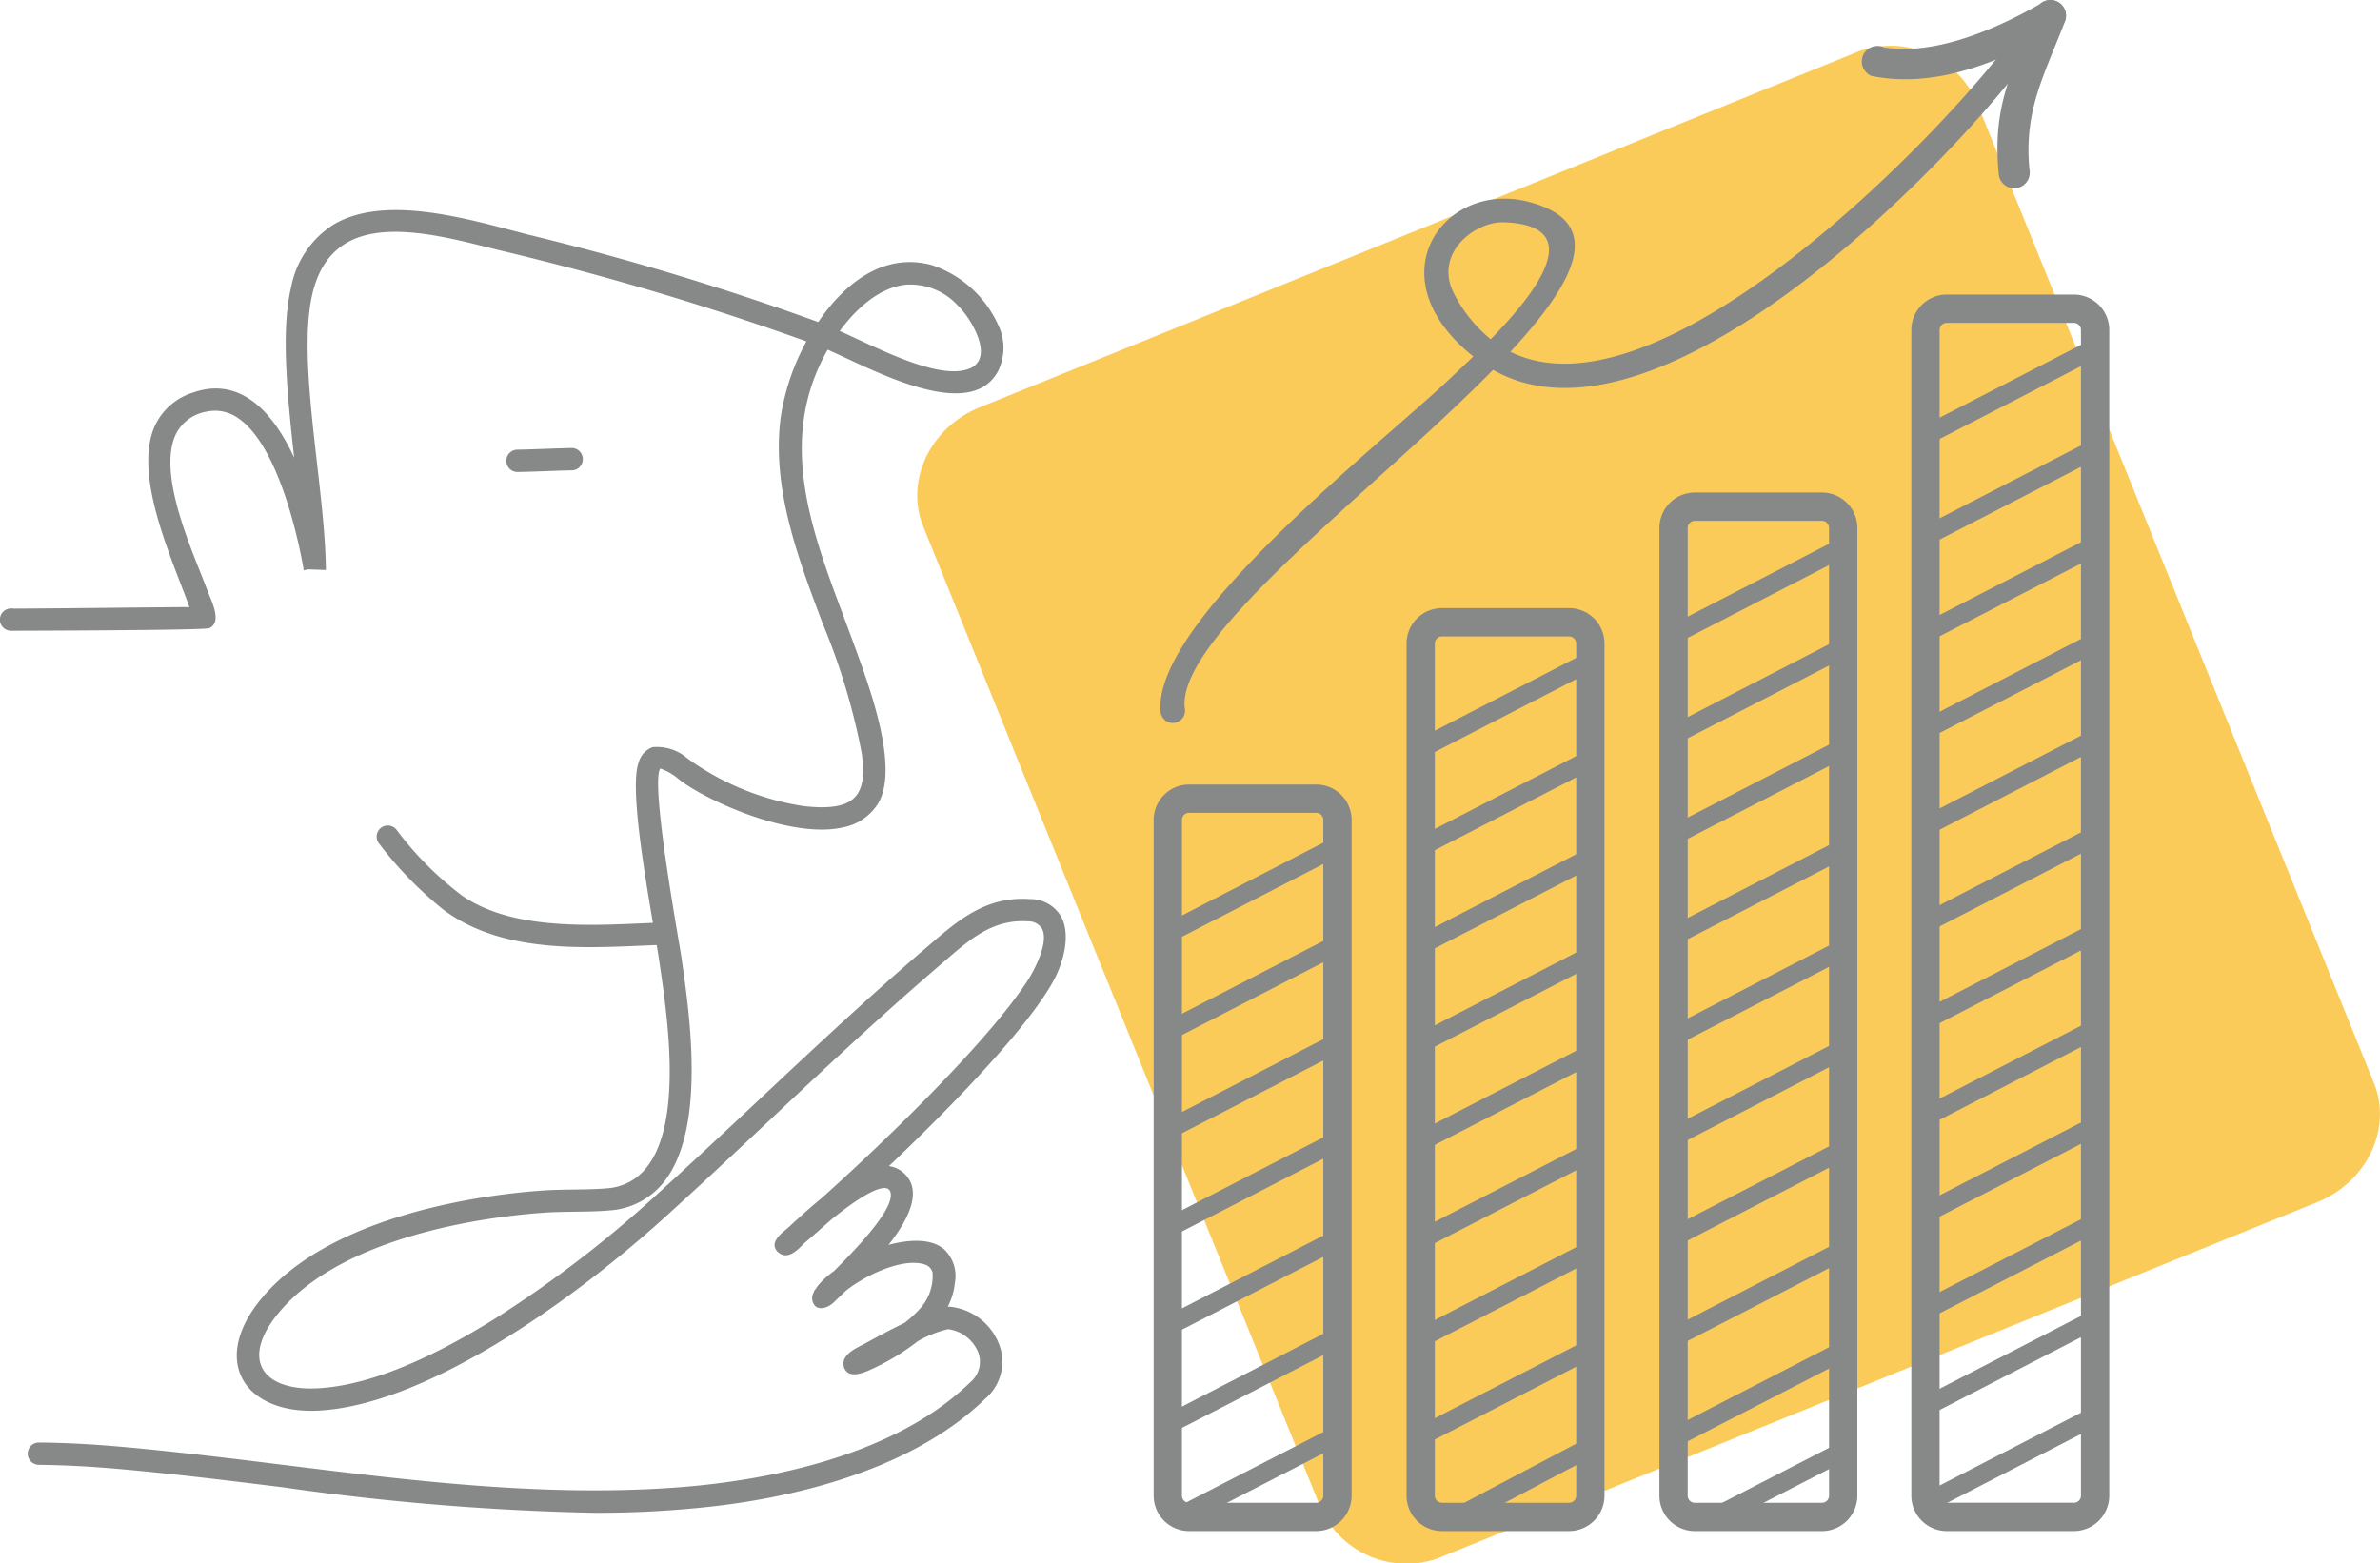
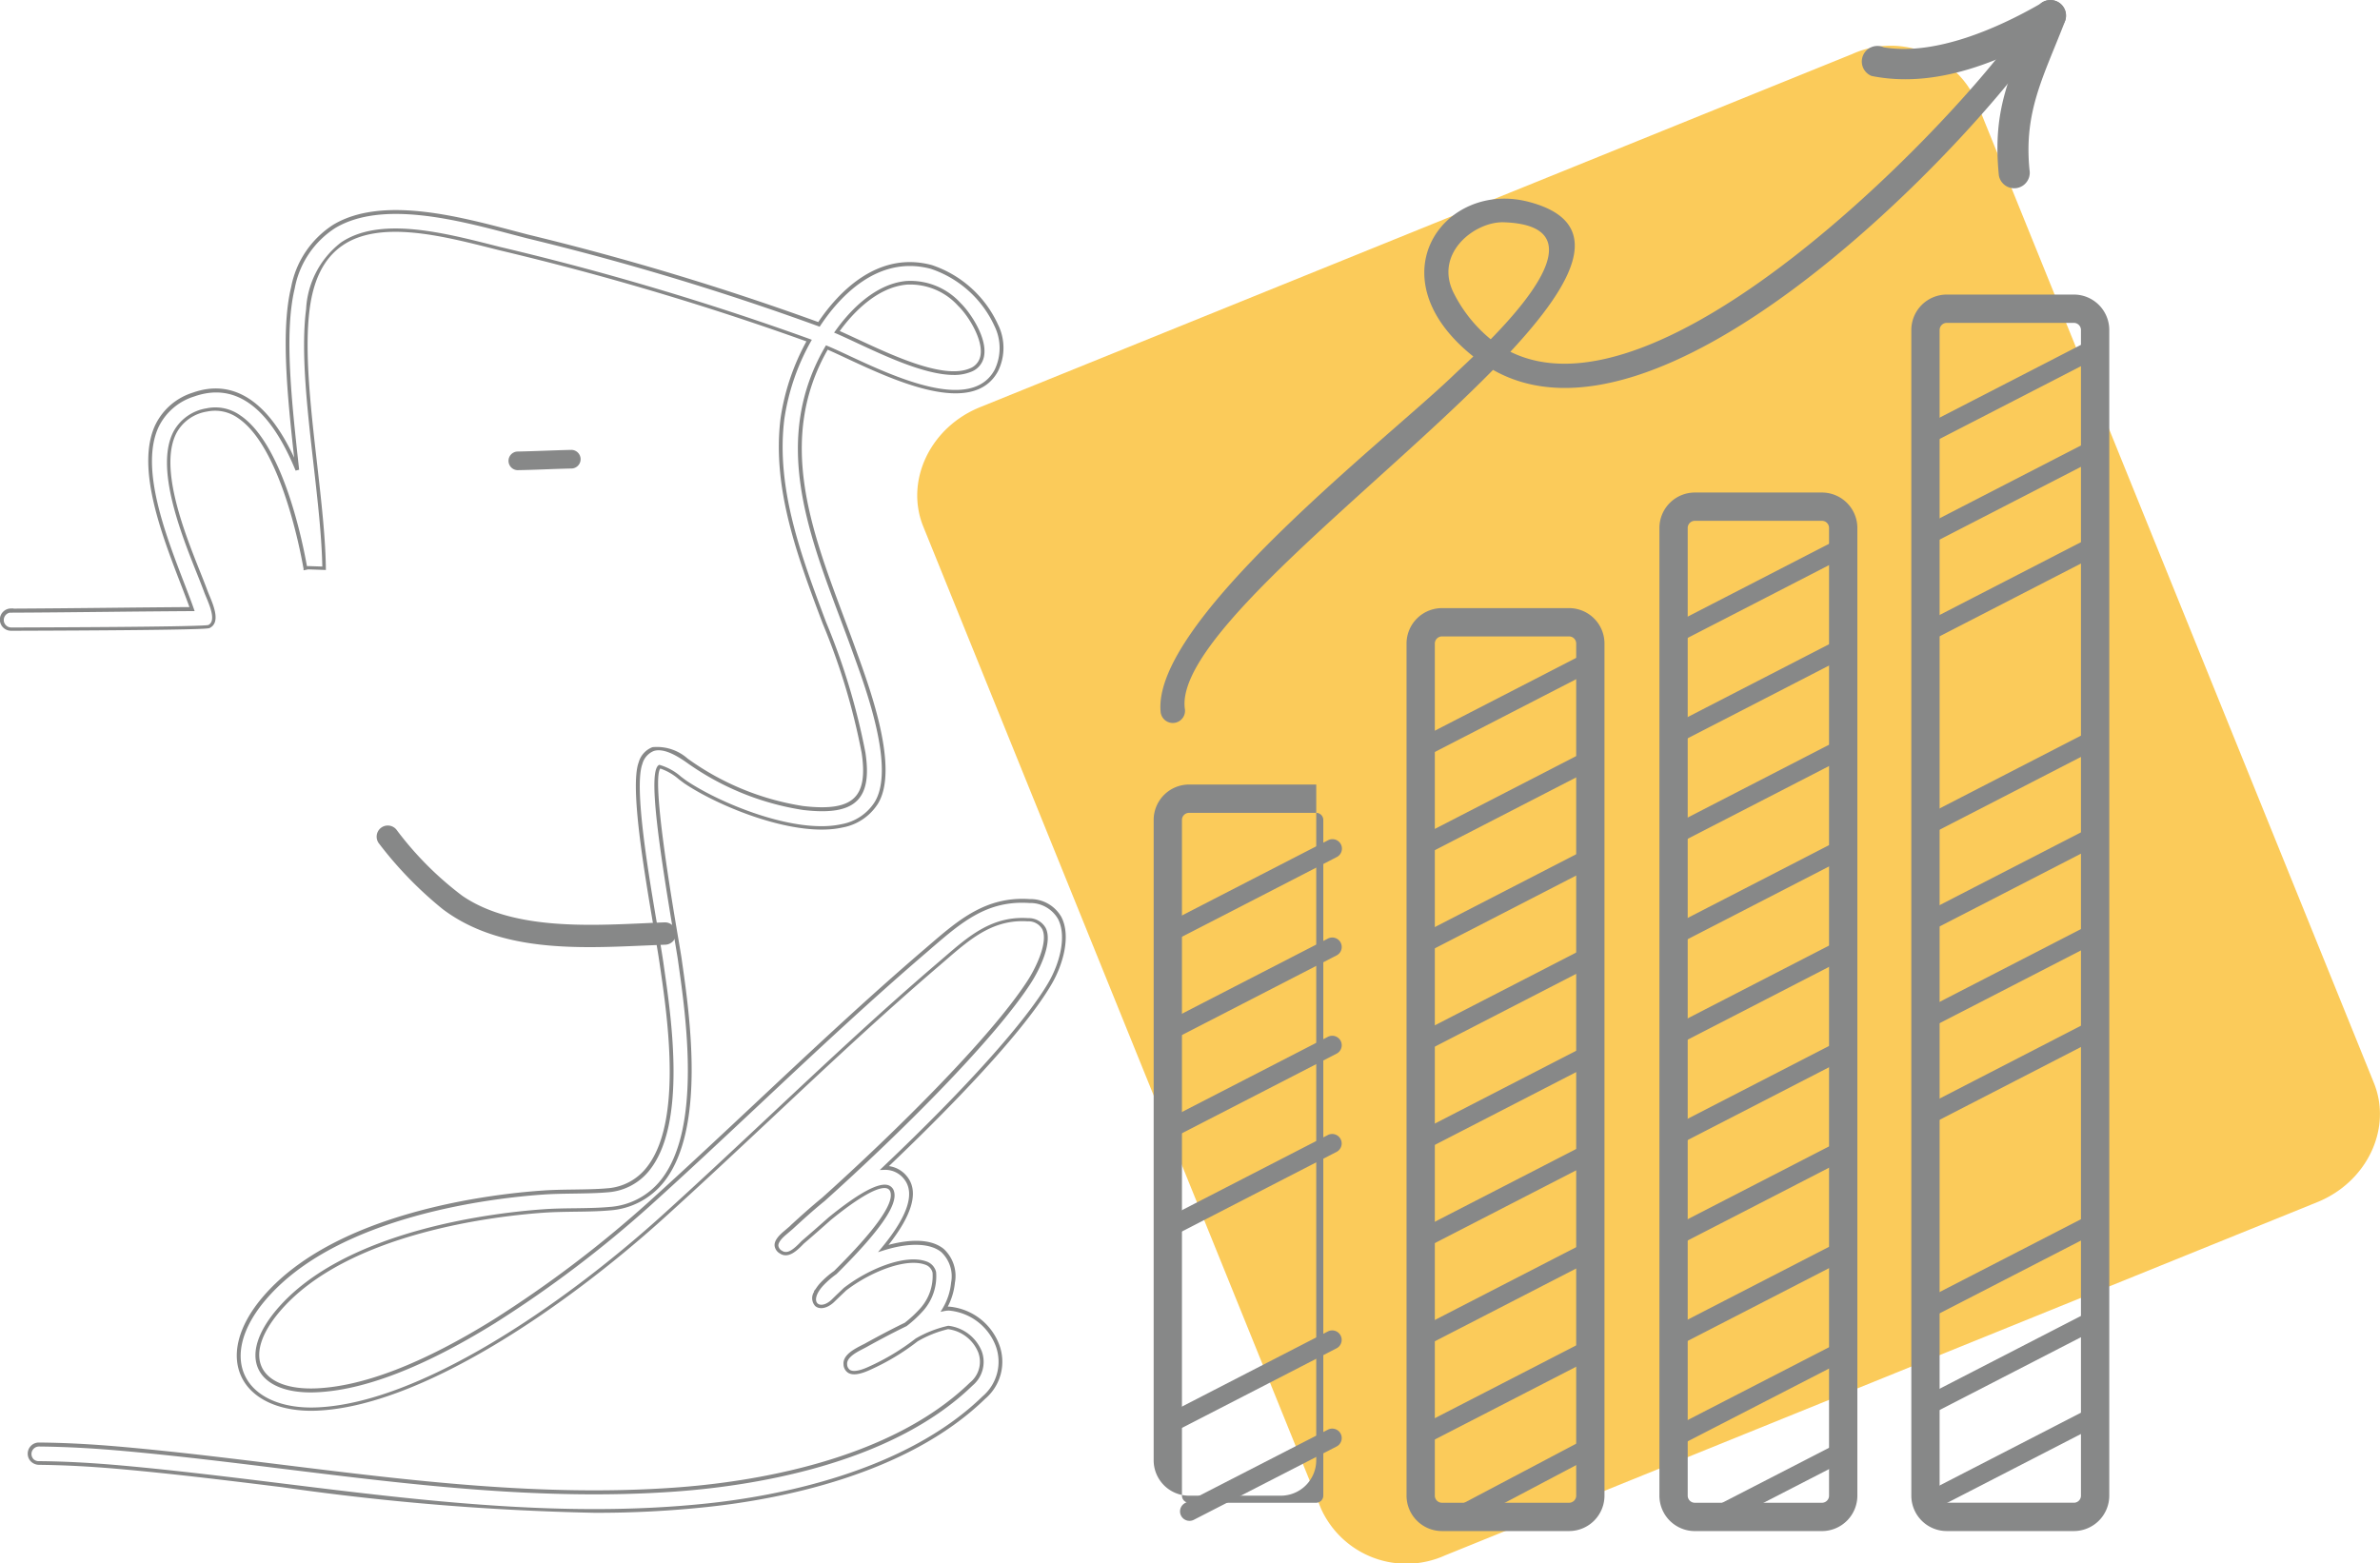
<svg xmlns="http://www.w3.org/2000/svg" width="172.658" height="113.411" viewBox="0 0 172.658 113.411">
  <defs>
    <style>.a{fill:#fab514;opacity:0.7;}.b,.c{fill:#878888;}.b{fill-rule:evenodd;}</style>
  </defs>
  <g transform="translate(-72.42 -115.581)">
    <path class="a" d="M427.8,203.4c1.348,3.318-.5,7.2-4.112,8.661l-63.274,25.628a6.8,6.8,0,0,1-8.981-3.366l-28.866-71.28c-1.343-3.318.5-7.2,4.112-8.661l63.274-25.623a6.8,6.8,0,0,1,8.978,3.352Z" transform="translate(-183.167 -9.256)" />
    <g transform="translate(72.42 115.581)">
      <g transform="translate(0 0)">
        <g transform="translate(0 15.248)">
          <g transform="translate(0 0)">
-             <path class="b" d="M133,124.215c2.481,1.069,7.35,3.763,9.673,2.787,1.972-.829.245-3.768-.794-4.775-3.307-3.2-6.723-1.045-8.879,1.988M73.089,144.452c4.373-.019,8.749-.088,13.122-.115-1.615-4.576-6.009-13.4.107-15.565,3.656-1.292,6.041,1.828,7.531,5.452-.53-4.791-1.106-9.943-.32-13.188,2-8.237,11.3-5.2,17.028-3.728a196.991,196.991,0,0,1,21.135,6.38c1.937-2.913,4.791-5.074,8.16-4.168,2.878.775,6.241,4.711,4.7,7.523-2.063,3.776-9.516-.528-12.3-1.679-4.245,7.326-.7,14.574,1.945,21.884.943,2.612,3.224,8.613,1.639,11.171-2.43,3.92-10.707.528-13.713-1.439a6.5,6.5,0,0,0-2-1.2c-.954.749,1.223,12.29,1.474,14.044.733,5.119,2.529,17.327-5.125,18.022-1.4.128-3.161.059-4.677.16-6.268.424-15.206,2.308-19.379,7.278-2.891,3.443-1.3,5.9,2.766,5.74,7.8-.306,18.665-8.533,24.229-13.556,6.71-6.057,13.25-12.559,20.1-18.417,2.26-1.932,4.21-3.747,7.451-3.526,3.35.229,2.755,3.8,1.49,5.975-1.977,3.4-7.222,8.85-12.005,13.386a1.859,1.859,0,0,1,1.527.722c1.029,1.282-.1,3.294-1.61,5.125,2.662-.829,5.316-.576,5.05,2.489a4.629,4.629,0,0,1-.629,1.911,1.581,1.581,0,0,1,.354-.032c2.668.123,5.34,3.7,2.513,6.452-5.031,4.89-13.215,7.078-20.016,7.8-14.22,1.514-28.421-1.482-42.494-2.745-2.041-.184-3.989-.3-6.039-.32a.676.676,0,1,1-.008-1.351h.008c2.092.019,4.077.139,6.158.325,13.338,1.2,26.441,3.9,39.946,2.947,7.246-.512,16.176-2.46,21.532-7.659,1.905-1.849-.155-4.029-1.676-4.1a9.2,9.2,0,0,0-2.289.9,16.664,16.664,0,0,1-3.424,2.057c-.517.237-1.658.693-1.748-.29-.061-.677.994-1.111,1.436-1.354.512-.282,1.711-.943,2.934-1.535a8.832,8.832,0,0,0,1.181-1.1c.685-.789,1.6-2.9.264-3.368-1.522-.533-4.186.618-5.841,1.9-.338.325-.629.6-.845.813a1.919,1.919,0,0,1-.176.155l-.005.005h0c-.813.629-1.567.123-1.034-.826l-.016-.013.056-.056a2.84,2.84,0,0,1,.338-.44,6.622,6.622,0,0,1,.97-.842c1.817-1.8,4.477-4.626,4.141-5.844s-2.779.5-4.53,1.927c-.706.629-1.367,1.207-1.967,1.722-.429.44-1.029,1.077-1.58.714-.722-.474-.077-1.077.309-1.4.136-.115.274-.235.418-.354.624-.57,1.45-1.332,2.348-2.06,5.106-4.581,12.173-11.515,14.937-15.784.736-1.135,2.353-4.346-.1-4.509-2.766-.184-4.52,1.551-6.454,3.206-6.838,5.847-13.372,12.346-20.072,18.393-5.852,5.282-16.893,13.583-25.082,13.9-5.234.205-7.512-3.6-3.853-7.957,4.445-5.3,13.644-7.3,20.322-7.755,1.5-.1,3.264-.035,4.648-.16,6.409-.581,4.5-12.357,3.909-16.487-.41-2.865-2.326-12.33-1.519-14.5.658-1.767,2.183-1.015,3.35-.213a19.563,19.563,0,0,0,8.432,3.464c3.595.426,4.914-.576,4.4-4-1.186-7.9-6.923-15.883-5.884-24.248a16.549,16.549,0,0,1,1.935-5.663,204.321,204.321,0,0,0-22.443-6.673c-5.487-1.372-12.89-3.539-13.919,4.4-.658,5.085,1.09,13.143,1.178,18.8l-1.154-.04-.2.04v-.048h-.016c-.538-3.054-2.662-12.389-7.152-11.438-5.535,1.173-1.213,10.015-.075,13.13.24.658,1.058,2.183.237,2.585-.317.155-12.991.184-14.35.189a.676.676,0,0,1,0-1.351Z" transform="translate(-72.287 -115.389)" />
            <path class="c" d="M115.037,209.523a185.4,185.4,0,0,1-22.609-1.852c-3.827-.472-7.781-.959-11.659-1.308-2.228-.2-4.144-.3-6.028-.32a.847.847,0,0,1-.57-.235.794.794,0,0,1-.24-.57.809.809,0,0,1,.8-.813c1.932.016,3.891.12,6.18.325,3.912.352,7.864.839,11.688,1.311,9.194,1.135,18.7,2.31,28.237,1.636,5.476-.386,15.544-1.892,21.449-7.621a1.941,1.941,0,0,0,.6-2.193A2.738,2.738,0,0,0,140.7,196.2a8.032,8.032,0,0,0-2.212.885,16.765,16.765,0,0,1-3.44,2.065c-.741.341-1.26.413-1.588.224a.747.747,0,0,1-.346-.624c-.061-.68.8-1.117,1.308-1.38.075-.037.141-.072.2-.1.461-.253,1.682-.93,2.929-1.532a8.545,8.545,0,0,0,1.151-1.071,3.527,3.527,0,0,0,.871-2.564.809.809,0,0,0-.554-.589c-1.42-.5-4.021.568-5.716,1.881l-.3.285c-.208.2-.389.373-.536.517a2.172,2.172,0,0,1-.187.165c-.453.352-.93.41-1.22.16a.842.842,0,0,1-.069-1.053l-.029-.024.133-.163a3.035,3.035,0,0,1,.346-.448,6.717,6.717,0,0,1,.989-.858c2.945-2.923,4.325-4.847,4.091-5.7a.377.377,0,0,0-.251-.288c-.584-.189-2.028.624-4.067,2.281-.693.616-1.354,1.2-1.964,1.719l-.021.021c-.434.445-1.087,1.117-1.719.7a.748.748,0,0,1-.386-.568c-.024-.394.33-.751.682-1.05l.163-.139c.085-.072.171-.144.256-.219l.1-.1c.621-.568,1.4-1.276,2.244-1.967,5.18-4.65,12.2-11.568,14.907-15.752.573-.885,1.53-2.8,1.061-3.741a1.143,1.143,0,0,0-1.053-.562c-2.494-.165-4.152,1.268-5.908,2.785-.149.131-.3.258-.45.389-4.147,3.544-8.245,7.392-12.21,11.112-2.569,2.409-5.223,4.9-7.859,7.28-7.254,6.545-17.673,13.644-25.167,13.937-2.6.1-4.632-.8-5.423-2.414s-.258-3.712,1.463-5.761c5.3-6.318,16.967-7.568,20.415-7.8.7-.048,1.468-.059,2.206-.069.877-.013,1.7-.024,2.438-.091a3.966,3.966,0,0,0,2.862-1.527c2.6-3.288,1.508-10.8.986-14.412l-.059-.4c-.083-.584-.232-1.455-.405-2.465-.7-4.117-1.761-10.34-1.109-12.1a1.653,1.653,0,0,1,1-1.1,3.356,3.356,0,0,1,2.55.826,19.4,19.4,0,0,0,8.373,3.443c1.921.227,3.11.029,3.744-.624.586-.6.749-1.631.509-3.227A47.814,47.814,0,0,0,131.6,145c-1.812-4.815-3.686-9.8-3.054-14.889a16.634,16.634,0,0,1,1.876-5.578,206.8,206.8,0,0,0-22.284-6.614l-.589-.149c-3.6-.906-8.077-2.036-10.761-.211-1.332.906-2.119,2.425-2.406,4.645-.392,3.027.077,7.152.533,11.142.314,2.755.61,5.359.645,7.632l0,.141-1.279-.045-.341.069V141l-.013-.043c-.256-1.452-1.687-8.8-4.735-10.857a2.867,2.867,0,0,0-2.26-.474,3.05,3.05,0,0,0-2.193,1.524c-1.335,2.5.57,7.27,1.708,10.121.2.506.376.943.509,1.308.037.1.088.224.144.36.33.794.831,2,.027,2.39-.088.043-.322.157-13.951.2l-.456,0a.809.809,0,0,1,0-1.618H72.9l0,.011c2.321-.011,4.677-.035,6.955-.059q2.9-.032,5.807-.053c-.189-.53-.416-1.114-.653-1.729-1.367-3.552-3.238-8.418-1.836-11.459a4.52,4.52,0,0,1,2.739-2.372c2.915-1.031,5.444.6,7.347,4.719-.509-4.618-.965-9.287-.221-12.36a6.9,6.9,0,0,1,3.073-4.549c3.483-2.076,8.983-.626,13,.432l1.119.293a198.816,198.816,0,0,1,21.05,6.345c1.383-2.049,4.248-5.21,8.245-4.133a8.1,8.1,0,0,1,4.789,4.3,3.815,3.815,0,0,1,0,3.414c-1.815,3.323-7.534.658-10.95-.935-.541-.253-1.013-.472-1.4-.64-3.677,6.46-1.223,13,1.149,19.336.29.778.584,1.554.863,2.332l.117.325c.994,2.742,3.065,8.45,1.508,10.961a3.857,3.857,0,0,1-2.569,1.714c-3.35.743-8.741-1.418-11.331-3.113-.173-.112-.346-.245-.53-.384a4.049,4.049,0,0,0-1.351-.783c-.634.858.807,9.378,1.287,12.213.128.762.232,1.362.274,1.666l.013.1c.565,3.947,1.74,12.157-1.3,16.005a5.476,5.476,0,0,1-3.957,2.076c-.759.069-1.639.083-2.489.093-.736.011-1.495.021-2.193.067-3.286.221-14.39,1.4-19.286,7.23-1.306,1.556-1.745,2.982-1.239,4.016s1.927,1.583,3.9,1.506c3.435-.136,7.771-1.812,12.887-4.989a83.767,83.767,0,0,0,11.259-8.533c2.636-2.38,5.29-4.869,7.859-7.278,3.973-3.728,8.083-7.584,12.242-11.142l.3-.258c2.105-1.807,4.093-3.512,7.243-3.3a2.577,2.577,0,0,1,2.289,1.284c.709,1.338.163,3.419-.7,4.89-2.228,3.824-8.253,9.823-11.8,13.2a2.011,2.011,0,0,1,1.316.757c.858,1.069.405,2.737-1.346,4.959,1.17-.314,2.931-.573,4,.288a2.668,2.668,0,0,1,.815,2.457,4.772,4.772,0,0,1-.517,1.735.82.82,0,0,1,.115,0A4.288,4.288,0,0,1,144.4,197.3a3.528,3.528,0,0,1-1.013,3.955c-5.729,5.57-15.048,7.3-20.1,7.84A74.89,74.89,0,0,1,115.037,209.523Zm-40.293-3.747c1.892.016,3.816.12,6.052.32,3.88.349,7.84.837,11.667,1.308,10.086,1.244,20.517,2.532,30.8,1.436,5.013-.533,14.265-2.254,19.936-7.765a3.294,3.294,0,0,0,.951-3.67,4.008,4.008,0,0,0-3.376-2.553,1.482,1.482,0,0,0-.322.029l-.3.061.155-.258a4.45,4.45,0,0,0,.61-1.855,2.415,2.415,0,0,0-.717-2.225c-.807-.65-2.324-.7-4.16-.123l-.426.133.285-.344c1.879-2.278,2.42-3.947,1.61-4.957a1.725,1.725,0,0,0-1.418-.672l-.349.011.253-.24c5.967-5.658,10.332-10.524,11.981-13.356.821-1.407,1.351-3.384.69-4.632a2.327,2.327,0,0,0-2.073-1.143c-3.041-.211-4.9,1.388-7.051,3.235l-.3.261c-4.154,3.555-8.261,7.406-12.234,11.134-2.569,2.409-5.223,4.9-7.861,7.28a84.116,84.116,0,0,1-11.3,8.562c-5.157,3.2-9.535,4.893-13.018,5.029-2.081.083-3.592-.52-4.147-1.655s-.1-2.665,1.274-4.306c4.965-5.911,16.16-7.1,19.472-7.326.7-.048,1.468-.059,2.207-.067.885-.013,1.719-.024,2.468-.093a5.215,5.215,0,0,0,3.773-1.975c2.971-3.757,1.8-11.891,1.244-15.8l-.013-.1c-.043-.3-.144-.9-.272-1.658-1.2-7.107-1.86-11.955-1.151-12.509l.048-.037.059.011a4.022,4.022,0,0,1,1.532.847c.181.136.352.267.517.373,2.55,1.668,7.853,3.8,11.126,3.075a3.6,3.6,0,0,0,2.4-1.594c1.49-2.4-.552-8.027-1.532-10.729l-.117-.325c-.28-.778-.573-1.554-.863-2.329-2.409-6.422-4.9-13.066-1.071-19.667l.059-.1.107.045c.416.173.93.41,1.524.688,3.331,1.554,8.909,4.155,10.6,1.05a3.622,3.622,0,0,0-.008-3.182,7.8,7.8,0,0,0-4.613-4.149c-3.9-1.047-6.694,2.127-8.013,4.112l-.059.088-.1-.04a197.007,197.007,0,0,0-21.119-6.374l-1.122-.293c-3.971-1.047-9.407-2.478-12.794-.458A6.645,6.645,0,0,0,93.3,120.7c-.778,3.208-.221,8.224.314,13.076l.008.067-.256.067c-1.9-4.624-4.378-6.433-7.363-5.378a4.26,4.26,0,0,0-2.585,2.23c-1.354,2.937.493,7.744,1.844,11.251.264.688.514,1.335.717,1.913l.061.176h-.187q-3,.02-5.993.053c-2.337.024-4.751.051-7.128.061h-.1a.542.542,0,0,0,.1,1.074l.456,0c11.637-.037,13.671-.128,13.847-.179.568-.28.128-1.34-.165-2.044-.059-.141-.112-.266-.149-.37-.133-.362-.306-.8-.506-1.3-1.154-2.894-3.089-7.739-1.695-10.345a3.312,3.312,0,0,1,2.374-1.66,3.106,3.106,0,0,1,2.462.514c3.006,2.028,4.434,8.73,4.829,10.921h.021l0,.021.067-.013,1.029.035c-.045-2.228-.336-4.775-.642-7.467-.456-4.005-.927-8.146-.533-11.208a6.524,6.524,0,0,1,2.521-4.831c2.782-1.895,7.326-.749,10.974.171l.589.149a204.933,204.933,0,0,1,22.459,6.678l.144.056-.075.133a16.342,16.342,0,0,0-1.919,5.618c-.624,5.023,1.237,9.972,3.038,14.758a48.2,48.2,0,0,1,2.846,9.45c.253,1.684.067,2.782-.581,3.451-.7.72-1.956.941-3.965.7a19.689,19.689,0,0,1-8.49-3.486c-.653-.448-1.6-1.018-2.318-.791a1.405,1.405,0,0,0-.829.943c-.629,1.69.466,8.117,1.122,11.96.173,1.01.32,1.884.405,2.473l.056.4c.528,3.648,1.626,11.238-1.042,14.614a4.228,4.228,0,0,1-3.046,1.628c-.746.067-1.615.08-2.457.093-.736.011-1.5.021-2.193.069-3.422.232-15,1.468-20.229,7.707-1.65,1.964-2.169,3.96-1.428,5.474s2.678,2.364,5.172,2.265c7.422-.29,17.78-7.355,25-13.868,2.633-2.377,5.287-4.869,7.856-7.275,3.968-3.723,8.069-7.571,12.218-11.12.152-.128.3-.258.45-.386,1.8-1.554,3.494-3.025,6.1-2.849a1.407,1.407,0,0,1,1.274.709c.525,1.045-.429,3.009-1.074,4.005-2.723,4.208-9.761,11.147-14.961,15.811-.85.688-1.62,1.394-2.238,1.959l-.109.1-.258.219-.163.139c-.165.141-.608.514-.589.829a.494.494,0,0,0,.266.362c.413.272.869-.141,1.38-.666l.029-.032c.618-.53,1.279-1.109,1.975-1.727,2.177-1.769,3.632-2.556,4.32-2.334a.645.645,0,0,1,.426.472c.269.981-1.058,2.878-4.176,5.975a6.692,6.692,0,0,0-.967.839,2.813,2.813,0,0,0-.322.418l-.037.064c-.2.354-.216.669-.043.818.157.136.49.139.877-.163a1.855,1.855,0,0,0,.168-.149c.149-.147.33-.322.541-.522l.306-.293c1.737-1.351,4.416-2.478,5.977-1.932a1.069,1.069,0,0,1,.722.77,3.766,3.766,0,0,1-.93,2.809,8.9,8.9,0,0,1-1.2,1.114l-.024.013c-1.244.6-2.468,1.276-2.929,1.532-.059.032-.128.067-.205.107-.453.232-1.21.618-1.165,1.119a.5.5,0,0,0,.216.418c.168.1.538.136,1.346-.235a16.667,16.667,0,0,0,3.4-2.041l.024-.016a8.26,8.26,0,0,1,2.353-.917,2.987,2.987,0,0,1,2.428,1.855,2.236,2.236,0,0,1-.664,2.478c-5.964,5.788-16.1,7.307-21.615,7.7-9.559.677-19.08-.5-28.287-1.636-3.821-.472-7.773-.959-11.68-1.311-2.281-.205-4.234-.306-6.148-.325a.547.547,0,0,0-.546.546.541.541,0,0,0,.163.384A.559.559,0,0,0,74.745,205.777Zm66.368-78.808c-2.049,0-4.893-1.324-7.078-2.345-.53-.248-1.034-.482-1.455-.664l-.152-.064.1-.133c.89-1.253,2.745-3.39,5.141-3.611a4.934,4.934,0,0,1,3.939,1.6c.717.7,1.953,2.54,1.7,3.861a1.479,1.479,0,0,1-.951,1.133A3.246,3.246,0,0,1,141.113,126.969Zm-8.274-3.187c.392.173.839.381,1.311.6,2.63,1.226,6.233,2.9,8.107,2.121a1.222,1.222,0,0,0,.791-.935c.211-1.114-.829-2.846-1.628-3.622a4.683,4.683,0,0,0-3.728-1.53C135.482,120.618,133.734,122.553,132.839,123.782Z" transform="translate(-71.92 -115.012)" />
          </g>
          <g transform="translate(27.332 44.654)">
            <path class="b" d="M195.805,291.448c-5.364.195-11.571.847-16.08-2.545a27.328,27.328,0,0,1-4.6-4.735.676.676,0,0,1,1.053-.847,24.193,24.193,0,0,0,4.807,4.826c3.992,2.731,10.126,2.119,14.769,1.948a.677.677,0,0,1,.048,1.354" transform="translate(-174.853 -282.943)" />
            <path class="c" d="M189.927,291.393c-3.776,0-7.608-.464-10.649-2.75a27.741,27.741,0,0,1-4.621-4.757.808.808,0,0,1,1.258-1.015,23.877,23.877,0,0,0,4.781,4.8c3.542,2.425,8.9,2.182,13.2,1.988q.763-.036,1.487-.064h.019a.811.811,0,0,1,.043,1.62h0c-.514.019-1.037.043-1.564.064C192.595,291.335,191.262,291.393,189.927,291.393Zm-14.63-8.552a.537.537,0,0,0-.333.115.531.531,0,0,0-.205.36.554.554,0,0,0,.109.4,26.98,26.98,0,0,0,4.573,4.711c4.037,3.038,9.559,2.8,14.428,2.582q.791-.036,1.564-.064a.544.544,0,0,0-.04-1.087c-.477.019-.975.04-1.482.064-4.344.2-9.748.44-13.364-2.033a24.124,24.124,0,0,1-4.837-4.853A.536.536,0,0,0,175.3,282.842Z" transform="translate(-174.486 -282.577)" />
          </g>
          <g transform="translate(36.746 17.257)">
            <path class="b" d="M210.97,180.4c1.316-.024,2.612-.093,3.931-.12a.676.676,0,0,1,0,1.351c-1.316.027-2.612.1-3.931.12a.676.676,0,0,1,0-1.351" transform="translate(-210.176 -180.144)" />
-             <path class="c" d="M210.606,181.51a.81.81,0,0,1-.005-1.62h0c.674-.013,1.356-.037,2.017-.061.637-.024,1.271-.045,1.913-.059a.81.81,0,0,1,.005,1.62c-.637.013-1.268.035-1.9.059C211.973,181.473,211.288,181.5,210.606,181.51Zm0-1.351a.542.542,0,0,0,0,1.085c.674-.013,1.359-.037,2.02-.061.634-.024,1.266-.045,1.905-.059a.542.542,0,0,0,0-1.085c-.634.013-1.268.035-1.9.059C211.968,180.122,211.283,180.146,210.606,180.159Z" transform="translate(-209.809 -179.77)" />
          </g>
        </g>
        <g transform="translate(83.693)">
          <g transform="translate(0 56.921)">
-             <path class="c" d="M74.452,331.746v49.031a.518.518,0,0,0,.512.514h9.228a.52.52,0,0,0,.514-.514V331.746a.516.516,0,0,0-.514-.512H74.966a.516.516,0,0,0-.514.512M72.4,380.777V331.746a2.571,2.571,0,0,1,2.566-2.566h9.228a2.571,2.571,0,0,1,2.566,2.566v49.031a2.573,2.573,0,0,1-2.566,2.566H74.966a2.569,2.569,0,0,1-2.566-2.566Z" transform="translate(-72.4 -329.18)" />
+             <path class="c" d="M74.452,331.746v49.031a.518.518,0,0,0,.512.514h9.228a.52.52,0,0,0,.514-.514V331.746a.516.516,0,0,0-.514-.512H74.966a.516.516,0,0,0-.514.512M72.4,380.777V331.746a2.571,2.571,0,0,1,2.566-2.566h9.228v49.031a2.573,2.573,0,0,1-2.566,2.566H74.966a2.569,2.569,0,0,1-2.566-2.566Z" transform="translate(-72.4 -329.18)" />
          </g>
          <g transform="translate(0.511 60.888)">
            <path class="b" d="M74.692,350.2c2.75-1.418,9.023-4.647,11.773-6.062a.686.686,0,1,1,.629,1.22c-2.75,1.418-9.021,4.648-11.773,6.063a.687.687,0,0,1-.629-1.221" transform="translate(-74.319 -344.065)" />
          </g>
          <g transform="translate(18.345 44.122)">
            <path class="c" d="M143.292,283.716v61.83a.52.52,0,0,0,.514.514h9.228a.52.52,0,0,0,.514-.514v-61.83a.52.52,0,0,0-.514-.514h-9.228a.522.522,0,0,0-.514.514m-2.052,61.83v-61.83a2.573,2.573,0,0,1,2.566-2.566h9.228a2.569,2.569,0,0,1,2.566,2.566v61.83a2.571,2.571,0,0,1-2.566,2.566h-9.228A2.571,2.571,0,0,1,141.24,345.546Z" transform="translate(-141.24 -281.15)" />
          </g>
          <g transform="translate(36.69 35.735)">
            <path class="c" d="M212.132,252.246v70.219a.518.518,0,0,0,.514.512h9.228a.515.515,0,0,0,.512-.512V252.246a.516.516,0,0,0-.512-.514h-9.228a.52.52,0,0,0-.514.514m-2.052,70.219V252.246a2.573,2.573,0,0,1,2.566-2.566h9.228a2.573,2.573,0,0,1,2.566,2.566v70.219a2.573,2.573,0,0,1-2.566,2.566h-9.228A2.571,2.571,0,0,1,210.08,322.465Z" transform="translate(-210.08 -249.68)" />
          </g>
          <g transform="translate(54.965 21.372)">
            <path class="c" d="M280.712,198.346v84.58a.516.516,0,0,0,.514.512h9.228a.515.515,0,0,0,.512-.512v-84.58a.517.517,0,0,0-.512-.512h-9.228a.518.518,0,0,0-.514.512m-2.052,84.58v-84.58a2.573,2.573,0,0,1,2.566-2.566h9.228a2.571,2.571,0,0,1,2.566,2.566v84.58a2.573,2.573,0,0,1-2.566,2.566h-9.228A2.571,2.571,0,0,1,278.66,282.926Z" transform="translate(-278.66 -195.78)" />
          </g>
          <g transform="translate(0.506 68.019)">
            <path class="b" d="M74.676,376.958c2.75-1.418,9.023-4.648,11.773-6.063a.687.687,0,0,1,.629,1.221l-11.773,6.063a.686.686,0,1,1-.642-1.212.057.057,0,0,1,.013-.008" transform="translate(-74.297 -370.825)" />
          </g>
          <g transform="translate(0.502 75.145)">
            <path class="b" d="M74.668,403.7c2.75-1.415,9.023-4.647,11.773-6.063a.687.687,0,0,1,.629,1.221L75.3,404.918a.687.687,0,0,1-.648-1.212.035.035,0,0,0,.019-.008" transform="translate(-74.285 -397.565)" />
          </g>
          <g transform="translate(0.511 82.268)">
            <path class="b" d="M74.692,430.43c2.75-1.418,9.023-4.647,11.773-6.063a.688.688,0,0,1,.629,1.223l-11.773,6.063a.688.688,0,0,1-.629-1.223" transform="translate(-74.319 -424.294)" />
          </g>
          <g transform="translate(0.502 89.396)">
-             <path class="b" d="M74.668,457.178c2.75-1.418,9.023-4.647,11.773-6.063a.687.687,0,0,1,.629,1.221c-2.75,1.418-9.021,4.647-11.773,6.063a.687.687,0,1,1-.648-1.212c.005,0,.011-.005.019-.008" transform="translate(-74.285 -451.045)" />
-           </g>
+             </g>
          <g transform="translate(0.511 96.519)">
            <path class="b" d="M74.692,483.91c2.75-1.418,9.023-4.647,11.773-6.063a.688.688,0,0,1,.629,1.223c-2.75,1.418-9.021,4.648-11.773,6.063a.688.688,0,0,1-.629-1.223" transform="translate(-74.319 -477.774)" />
          </g>
          <g transform="translate(1.913 103.643)">
            <path class="b" d="M79.956,509.905l10.366-5.324a.687.687,0,0,1,.629,1.221h0l-10.366,5.324a.686.686,0,0,1-.642-1.213.058.058,0,0,1,.013-.008" transform="translate(-79.577 -504.505)" />
          </g>
          <g transform="translate(19.053 47.387)">
            <path class="b" d="M144.257,299.536c2.75-1.415,9.023-4.645,11.773-6.063a.688.688,0,0,1,.629,1.223c-2.753,1.415-9.023,4.645-11.773,6.063a.688.688,0,0,1-.629-1.223" transform="translate(-143.896 -293.403)" />
          </g>
          <g transform="translate(19.041 54.508)">
            <path class="b" d="M144.225,326.264,156,320.2a.687.687,0,1,1,.629,1.22l-11.773,6.063a.686.686,0,1,1-.629-1.22" transform="translate(-143.853 -320.125)" />
          </g>
          <g transform="translate(19.04 61.634)">
            <path class="b" d="M144.222,353c2.75-1.415,9.023-4.648,11.773-6.063a.686.686,0,1,1,.629,1.22l-11.773,6.063a.686.686,0,1,1-.629-1.22" transform="translate(-143.849 -346.865)" />
          </g>
          <g transform="translate(19.041 68.76)">
            <path class="b" d="M144.225,379.743,156,373.681a.687.687,0,0,1,.629,1.221h0c-2.753,1.418-9.023,4.647-11.773,6.063a.687.687,0,0,1-.629-1.221h0" transform="translate(-143.853 -373.605)" />
          </g>
          <g transform="translate(19.051 75.893)">
            <path class="b" d="M144.252,406.506c2.75-1.418,9.023-4.648,11.773-6.063a.688.688,0,0,1,.629,1.223c-2.753,1.418-9.023,4.647-11.773,6.063a.688.688,0,0,1-.629-1.223" transform="translate(-143.889 -400.373)" />
          </g>
          <g transform="translate(19.04 83.016)">
            <path class="b" d="M144.222,433.236,156,427.174a.688.688,0,0,1,.629,1.223c-2.753,1.418-9.023,4.645-11.773,6.063a.688.688,0,0,1-.629-1.223" transform="translate(-143.849 -427.103)" />
          </g>
          <g transform="translate(19.041 90.14)">
            <path class="b" d="M144.225,459.973c2.75-1.418,9.023-4.648,11.773-6.063a.687.687,0,0,1,.629,1.221h0l-11.773,6.063a.687.687,0,0,1-.629-1.221" transform="translate(-143.853 -453.835)" />
          </g>
          <g transform="translate(19.053 97.268)">
            <path class="b" d="M144.257,486.716c2.75-1.415,9.023-4.645,11.773-6.063a.688.688,0,0,1,.629,1.223c-2.753,1.418-9.023,4.648-11.773,6.063a.688.688,0,0,1-.629-1.223" transform="translate(-143.896 -480.583)" />
          </g>
          <g transform="translate(21.965 104.387)">
            <path class="b" d="M155.18,512.057l8.858-4.677a.687.687,0,1,1,.64,1.215l-8.858,4.677a.687.687,0,0,1-.64-1.215" transform="translate(-154.823 -507.3)" />
          </g>
          <g transform="translate(37.522 39.033)">
            <path class="b" d="M213.581,268.193c2.753-1.415,9.021-4.647,11.773-6.063a.687.687,0,0,1,.629,1.221c-2.75,1.418-9.021,4.647-11.773,6.063a.687.687,0,1,1-.64-1.215c.005,0,.008,0,.011-.005" transform="translate(-213.204 -262.055)" />
          </g>
          <g transform="translate(37.527 46.314)">
            <path class="b" d="M213.594,295.521c2.753-1.418,9.021-4.647,11.773-6.063a.686.686,0,1,1,.642,1.212l-.016.008c-2.75,1.418-9.021,4.648-11.773,6.063a.686.686,0,1,1-.626-1.221" transform="translate(-213.221 -289.377)" />
          </g>
          <g transform="translate(37.517 53.612)">
            <path class="b" d="M213.566,322.9c2.753-1.418,9.021-4.648,11.773-6.063a.687.687,0,0,1,.629,1.22l-11.773,6.063a.686.686,0,0,1-.653-1.207.107.107,0,0,1,.024-.013" transform="translate(-213.183 -316.763)" />
          </g>
          <g transform="translate(37.518 60.893)">
            <path class="b" d="M213.569,350.224c2.753-1.415,9.021-4.645,11.773-6.063a.687.687,0,0,1,.629,1.221L214.2,351.444a.687.687,0,1,1-.648-1.213.065.065,0,0,0,.019-.008" transform="translate(-213.187 -344.085)" />
          </g>
          <g transform="translate(37.528 68.181)">
            <path class="b" d="M213.6,377.573c2.753-1.418,9.021-4.647,11.773-6.063a.687.687,0,0,1,.629,1.221h0c-2.75,1.415-9.021,4.648-11.773,6.063a.687.687,0,0,1-.629-1.221" transform="translate(-213.225 -371.435)" />
          </g>
          <g transform="translate(37.527 75.46)">
            <path class="b" d="M213.594,404.891c2.753-1.418,9.021-4.648,11.773-6.063a.686.686,0,1,1,.642,1.213l-.016.008-11.773,6.063a.685.685,0,0,1-.925-.3.692.692,0,0,1,.3-.925" transform="translate(-213.221 -398.747)" />
          </g>
          <g transform="translate(37.522 82.753)">
            <path class="b" d="M213.581,432.254c2.753-1.418,9.021-4.648,11.773-6.063a.687.687,0,1,1,.629,1.22h0c-2.75,1.418-9.021,4.648-11.773,6.063a.687.687,0,1,1-.64-1.215c.005,0,.008-.005.011-.005" transform="translate(-213.204 -426.115)" />
          </g>
          <g transform="translate(37.522 90.039)">
            <path class="b" d="M213.581,459.594c2.753-1.418,9.021-4.648,11.773-6.063a.687.687,0,0,1,.629,1.221h0c-2.75,1.418-9.021,4.647-11.773,6.063a.687.687,0,1,1-.64-1.215.014.014,0,0,0,.011-.005" transform="translate(-213.204 -453.455)" />
          </g>
          <g transform="translate(37.509 97.317)">
            <path class="b" d="M213.546,486.914c2.753-1.418,9.021-4.647,11.773-6.063a.687.687,0,0,1,.65,1.21l-.024.013c-2.75,1.418-9.021,4.645-11.773,6.063a.687.687,0,0,1-.658-1.207.115.115,0,0,0,.032-.016" transform="translate(-213.156 -480.768)" />
          </g>
          <g transform="translate(40.6 104.613)">
            <path class="b" d="M225.138,512.7l8.693-4.474a.687.687,0,0,1,.629,1.221h0l-8.693,4.474a.687.687,0,0,1-.648-1.213l.019-.008" transform="translate(-224.755 -508.145)" />
          </g>
          <g transform="translate(55.573 24.72)">
            <path class="b" d="M281.312,214.478l11.773-6.063a.688.688,0,0,1,.629,1.223c-2.753,1.418-9.023,4.648-11.773,6.063a.688.688,0,0,1-.629-1.223" transform="translate(-280.939 -208.345)" />
          </g>
          <g transform="translate(55.573 32.011)">
            <path class="b" d="M281.312,241.849c2.75-1.418,9.021-4.648,11.773-6.063a.687.687,0,0,1,.648,1.213l-.019.011c-2.753,1.418-9.023,4.645-11.773,6.063a.688.688,0,0,1-.629-1.223h0" transform="translate(-280.939 -235.705)" />
          </g>
          <g transform="translate(55.562 39.038)">
            <path class="b" d="M281.282,268.206c2.75-1.415,9.021-4.647,11.773-6.063a.688.688,0,0,1,.629,1.223c-2.753,1.418-9.023,4.648-11.773,6.063a.686.686,0,0,1-.653-1.207.054.054,0,0,1,.024-.016" transform="translate(-280.898 -262.073)" />
          </g>
          <g transform="translate(55.563 46.05)">
-             <path class="b" d="M281.286,294.526l11.773-6.065a.687.687,0,1,1,.629,1.22c-2.753,1.418-9.023,4.648-11.773,6.063a.687.687,0,0,1-.65-1.21l.021-.008" transform="translate(-280.903 -288.385)" />
-           </g>
+             </g>
          <g transform="translate(55.569 53.069)">
            <path class="b" d="M281.3,320.864c2.75-1.418,9.021-4.648,11.773-6.063a.686.686,0,1,1,.629,1.22h0c-2.753,1.415-9.023,4.648-11.773,6.063a.687.687,0,1,1-.64-1.215.014.014,0,0,1,.011-.005" transform="translate(-280.924 -314.725)" />
          </g>
          <g transform="translate(55.573 60.086)">
            <path class="b" d="M281.312,347.193c2.75-1.418,9.021-4.647,11.773-6.062a.686.686,0,1,1,.629,1.22c-2.753,1.418-9.023,4.648-11.773,6.063a.687.687,0,1,1-.629-1.221" transform="translate(-280.939 -341.055)" />
          </g>
          <g transform="translate(55.573 67.097)">
            <path class="b" d="M281.312,373.509l11.773-6.063a.687.687,0,1,1,.648,1.212l-.019.011-11.773,6.063a.688.688,0,0,1-.629-1.223" transform="translate(-280.939 -367.365)" />
          </g>
          <g transform="translate(55.572 74.123)">
            <path class="b" d="M281.31,399.866,293.08,393.8a.688.688,0,0,1,.629,1.223c-2.753,1.415-9.023,4.648-11.773,6.063a.687.687,0,1,1-.626-1.223" transform="translate(-280.935 -393.733)" />
          </g>
          <g transform="translate(55.573 81.133)">
-             <path class="b" d="M281.312,426.179l11.773-6.063a.687.687,0,0,1,.648,1.212l-.019.011c-2.753,1.418-9.023,4.648-11.773,6.063a.688.688,0,0,1-.629-1.223" transform="translate(-280.939 -420.035)" />
-           </g>
+             </g>
          <g transform="translate(55.562 88.149)">
            <path class="b" d="M281.282,452.509l11.773-6.063a.687.687,0,1,1,.648,1.212l-.019.011c-2.753,1.415-9.023,4.647-11.773,6.063a.686.686,0,1,1-.653-1.207.054.054,0,0,1,.024-.016" transform="translate(-280.898 -446.365)" />
          </g>
          <g transform="translate(55.573 95.171)">
            <path class="b" d="M281.312,478.854c2.75-1.415,9.021-4.648,11.773-6.063a.686.686,0,1,1,.629,1.22c-2.753,1.415-9.023,4.648-11.773,6.063a.686.686,0,1,1-.629-1.22h0" transform="translate(-280.939 -472.715)" />
          </g>
          <g transform="translate(55.566 102.186)">
            <path class="b" d="M281.294,505.181l11.773-6.063a.686.686,0,0,1,.642,1.213l-.016.008c-2.753,1.418-9.023,4.648-11.773,6.063a.687.687,0,0,1-.64-1.215l.013-.005" transform="translate(-280.914 -499.037)" />
          </g>
          <g transform="translate(51.394)">
            <path class="b" d="M279.694,117.531c-4.045,2.393-8.946,4.53-13.751,3.56a1.129,1.129,0,1,1,.887-2.076c3.723.624,8.253-1.375,11.336-3.147a1.129,1.129,0,0,1,1.527,1.663" transform="translate(-265.258 -115.581)" />
          </g>
          <g transform="translate(61.213 0.005)">
            <path class="b" d="M307.022,117.093c-1.556,4.035-3.019,6.553-2.593,10.833a1.129,1.129,0,0,1-2.223.4c-.5-4.994.877-7.3,2.689-11.992a1.129,1.129,0,0,1,2.127.757" transform="translate(-302.103 -115.601)" />
          </g>
          <g transform="translate(0.488 2.418)">
            <path class="b" d="M98.194,146.851c3.23-3.3,7.147-8.272.959-8.488-2.121-.075-5.178,2.3-3.579,5.255a10.293,10.293,0,0,0,2.62,3.232m-23.936,27.12c-.783-6.574,16.32-19.784,21.2-24.471.29-.28.826-.773,1.476-1.4-7.272-5.785-2.1-12.8,3.995-11.224,5.62,1.455,3.518,5.689-1.306,10.883,10.841,5.378,31.283-15.749,36.4-22.726a.887.887,0,0,1,1.474.986c-6.188,8.437-27.184,29.852-39.133,23.054C89.888,157.71,75.393,168.455,76,173.622a.886.886,0,0,1-1.735.365.016.016,0,0,1-.008-.016Z" transform="translate(-74.232 -124.654)" />
          </g>
        </g>
      </g>
    </g>
  </g>
</svg>